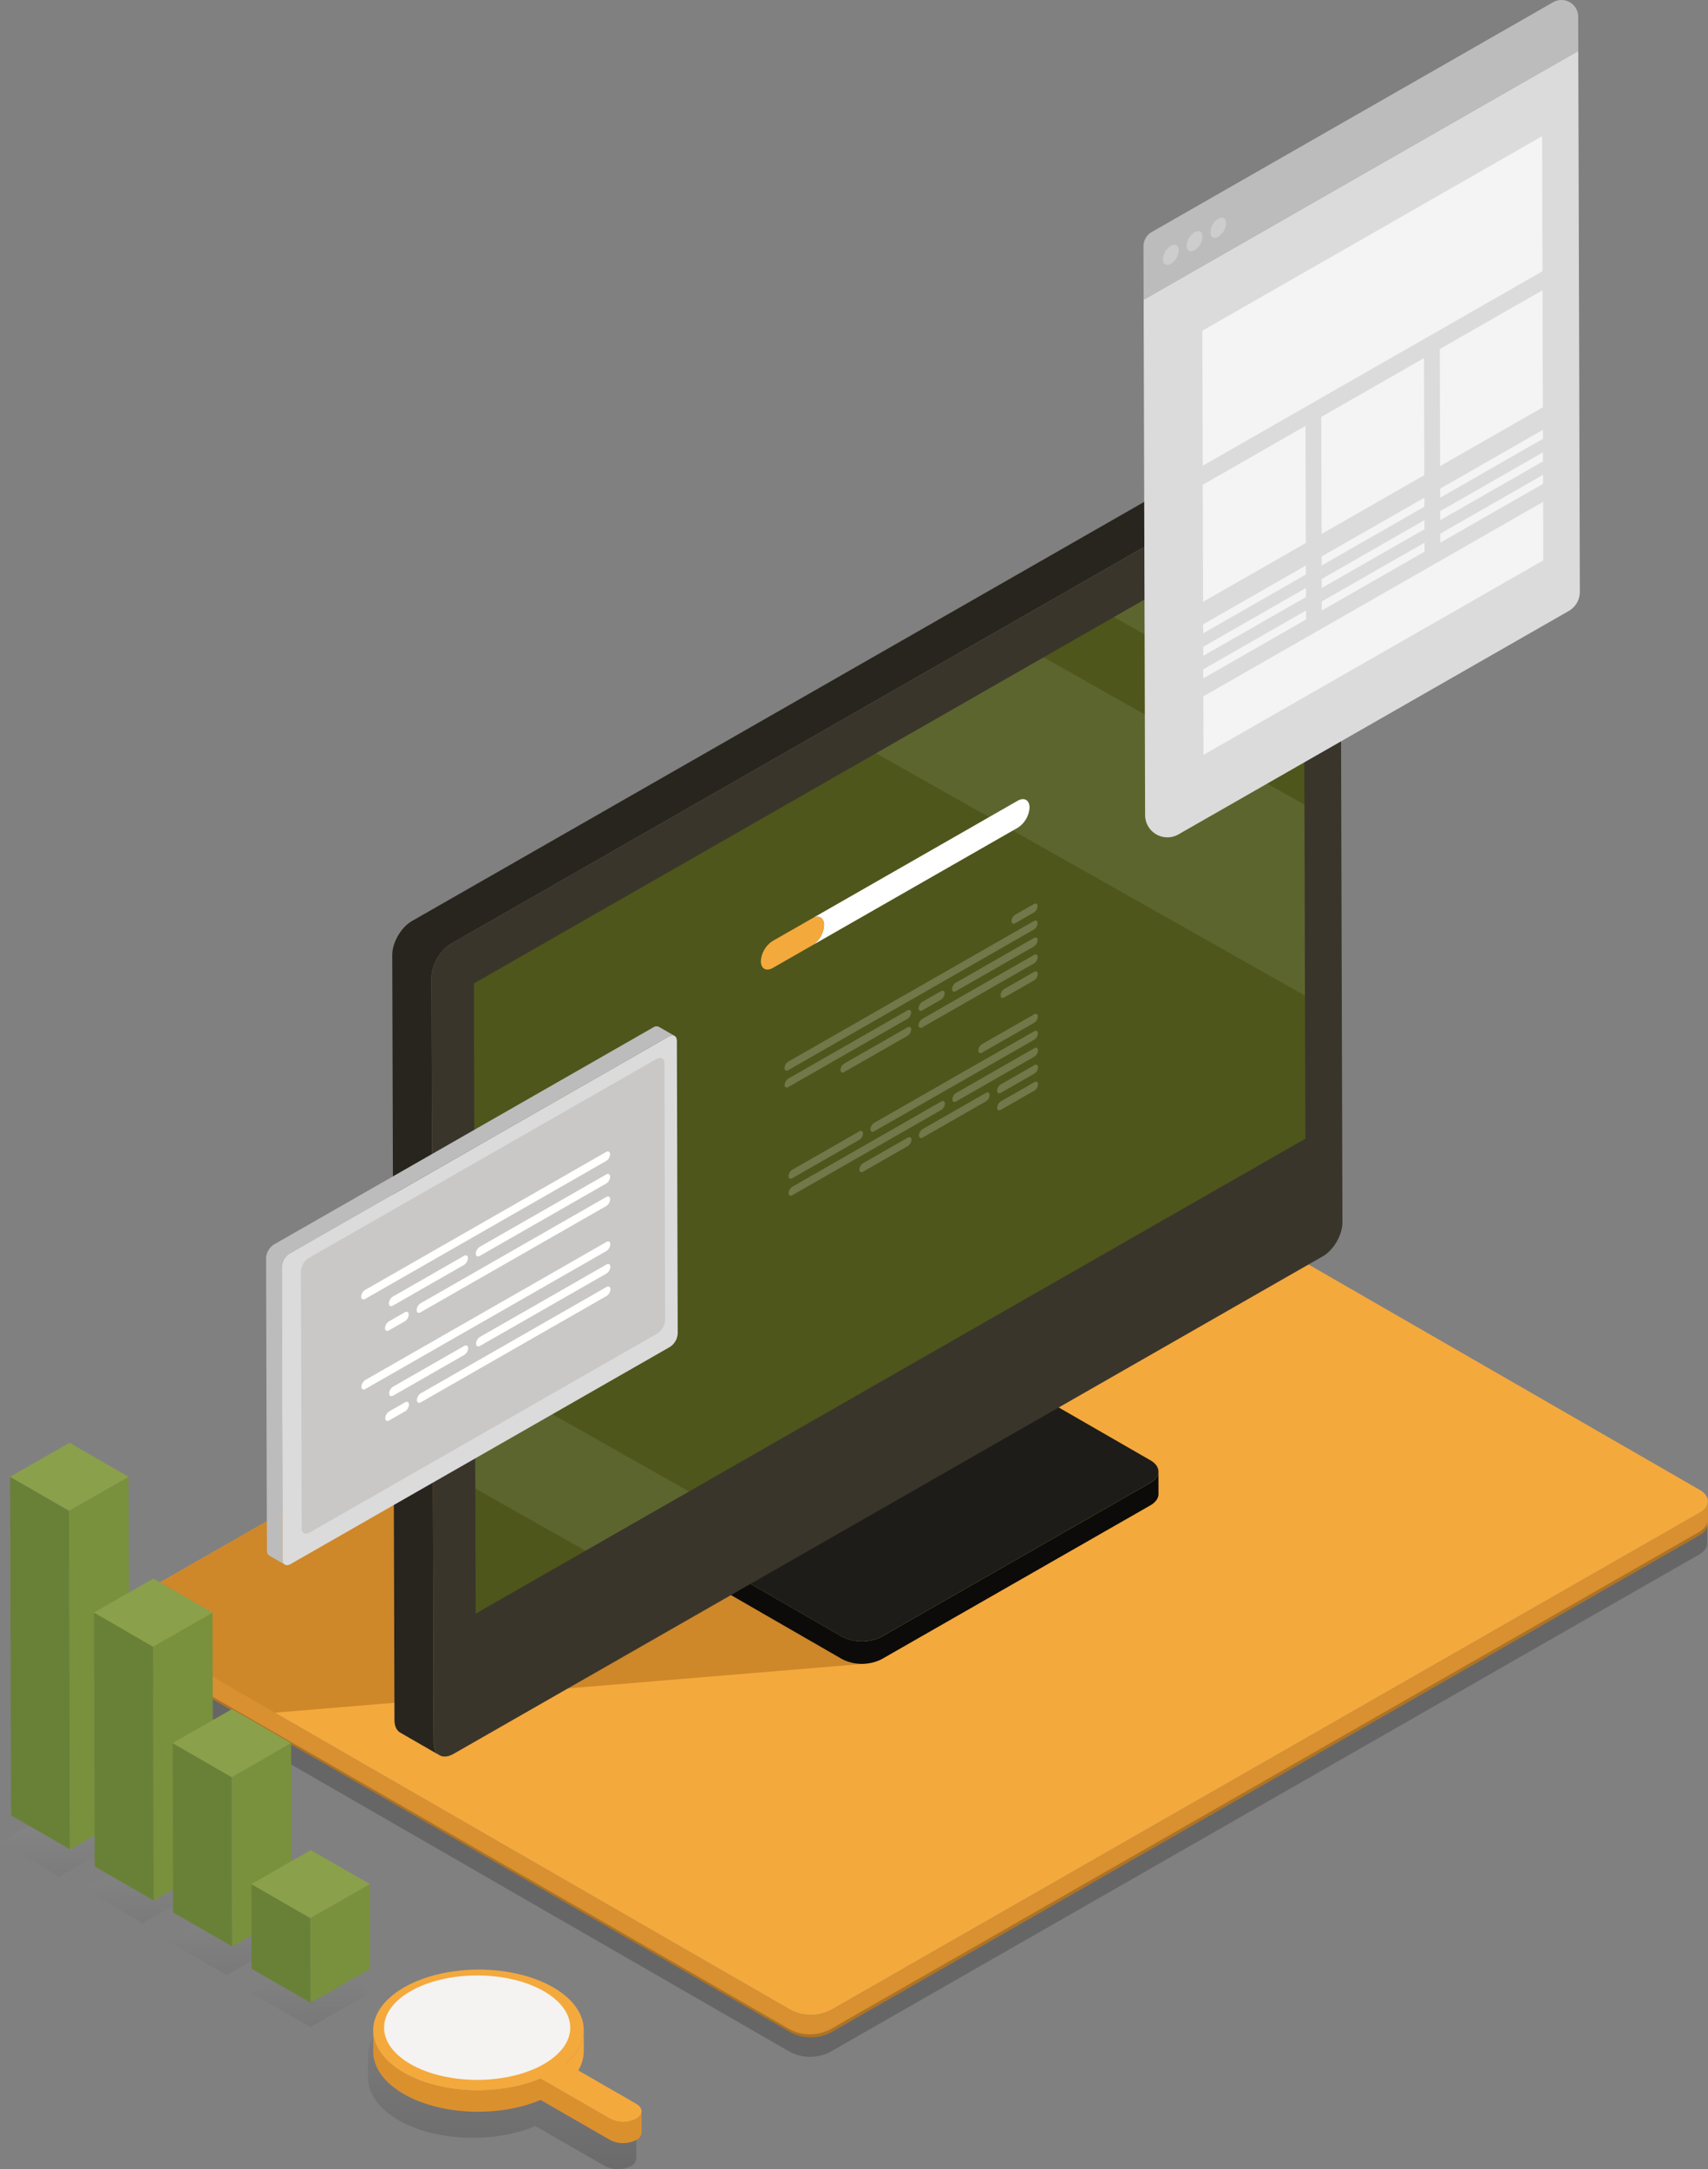
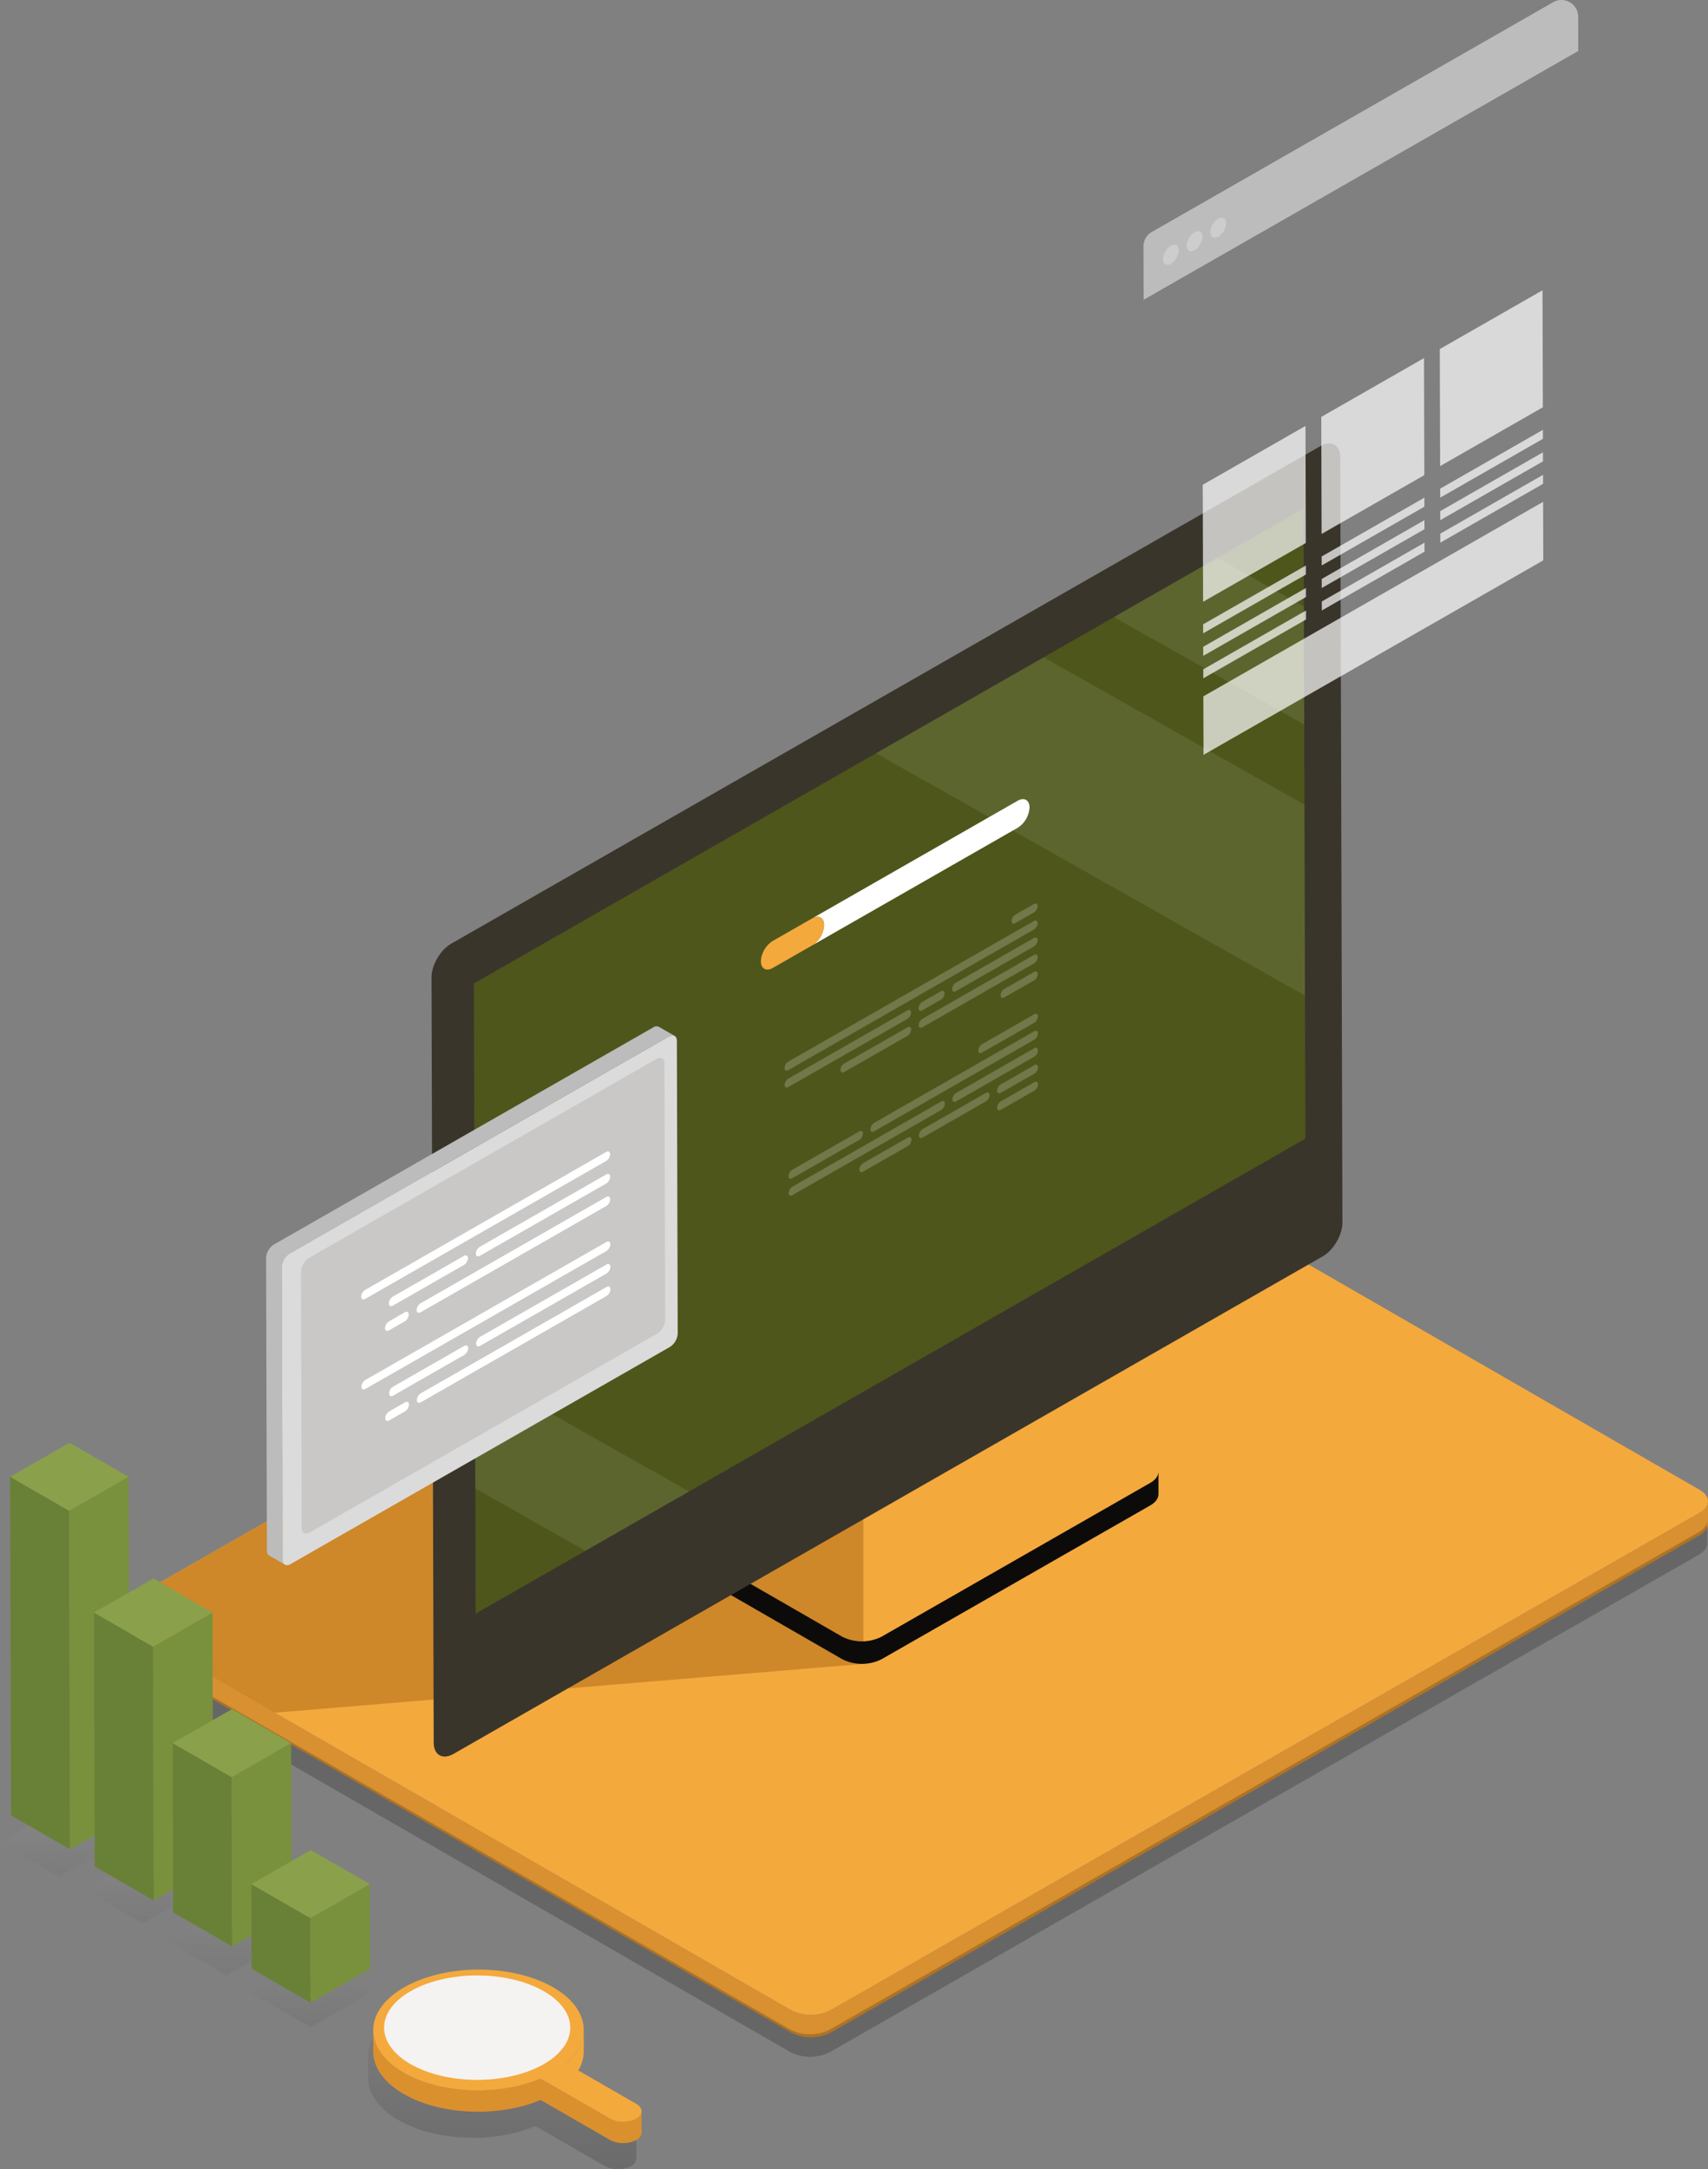
<svg xmlns="http://www.w3.org/2000/svg" xmlns:xlink="http://www.w3.org/1999/xlink" width="642.338" height="815.588" viewBox="0 0 642.338 815.588">
  <rect x="0" y="0" width="642.338" height="815.588" fill="#808080" stroke="none" />
  <defs>
    <style>.a,.g,.p,.w,.x,.y,.z{opacity:0.2;}.a,.g,.w,.x,.y,.z{mix-blend-mode:multiply;}.a,.b,.g,.w,.x,.y,.z{isolation:isolate;}.a{fill:url(#a);}.c{fill:#f4a93d;}.d{fill:#db902e;}.e{fill:#f4f3f2;}.f{fill:#d89030;}.g{fill:url(#b);}.h{fill:#ce8729;}.i{fill:#0c0b0a;}.j{fill:#1e1c18;}.k{fill:#28251e;}.l{fill:#3a352b;}.m{fill:#4e561b;}.n{opacity:0.1;}.o{fill:#e6e6e6;}.q,.v{fill:#fff;}.r{fill:#bcbcbc;}.s{fill:#dbdbdb;}.t{fill:#c9c8c7;}.u{opacity:0.7;}.v{opacity:0.25;}.w{fill:url(#c);}.x{fill:url(#d);}.y{fill:url(#e);}.z{fill:url(#f);}.aa{fill:#698137;}.ab{fill:#79913d;}.ac{fill:#8ba04b;}</style>
    <linearGradient id="a" x1="17.475" y1="1.085" x2="17.452" y2="-1.429" gradientUnits="objectBoundingBox">
      <stop offset="0" />
      <stop offset="1" stop-color="#fff" />
    </linearGradient>
    <linearGradient id="b" x1="0.976" y1="0.5" x2="3.788" y2="0.5" xlink:href="#a" />
    <linearGradient id="c" x1="18.986" y1="2" x2="18.839" y2="-2.489" xlink:href="#a" />
    <linearGradient id="d" x1="21.683" y1="2" x2="21.536" y2="-2.489" xlink:href="#a" />
    <linearGradient id="e" x1="24.38" y1="2" x2="24.233" y2="-2.489" xlink:href="#a" />
    <linearGradient id="f" x1="27.076" y1="2" x2="26.929" y2="-2.489" xlink:href="#a" />
  </defs>
  <g transform="translate(-296 -1755.412)">
    <g transform="translate(181.563 1739.789)">
      <g transform="translate(252.812 756.165)">
        <path class="a" d="M167.431,326.411c-.536-6.212,3.3-12.532,11.591-17.277,15.5-8.873,40.571-8.873,55.975,0,8.412,4.847,12.208,11.337,11.4,17.675a13.922,13.922,0,0,0,.11-1.713l.024,8a14.333,14.333,0,0,1-2.085,7.285l21.8,12.556a3.4,3.4,0,0,1,2.012,2.8l0-.01.024,8a3.438,3.438,0,0,1-2.048,2.833,10.863,10.863,0,0,1-9.786-.008l-26.152-15.064c-15.543,6.56-37.445,5.844-51.429-2.213-7.654-4.408-11.486-10.178-11.5-15.956l-.023-8C167.34,325.681,167.4,326.047,167.431,326.411Z" transform="translate(-167.337 -292.67)" />
        <g transform="translate(1.98)">
          <g class="b">
            <g transform="translate(72.536 22.616)">
              <path class="c" d="M202.476,315.371l-.021-8c.011,4.41-2.2,8.828-6.631,12.65l.024,8C200.279,324.2,202.489,319.782,202.476,315.371Z" transform="translate(-195.824 -307.375)" />
            </g>
            <path class="d" d="M179.593,323.418c13.987,8.057,35.888,8.773,51.431,2.213l26.152,15.064a10.862,10.862,0,0,0,9.786.008,3.438,3.438,0,0,0,2.048-2.833l.021,8a3.434,3.434,0,0,1-2.046,2.833,10.868,10.868,0,0,1-9.788-.008l-26.15-15.064c-15.543,6.56-37.445,5.844-51.431-2.213-7.651-4.408-11.483-10.178-11.5-15.956l-.024-8C168.11,313.24,171.942,319.01,179.593,323.418Z" transform="translate(-168.094 -284.623)" />
            <path class="c" d="M179.776,305.383c-15.5,8.875-15.587,23.267-.183,32.14,13.987,8.057,35.888,8.773,51.431,2.213L257.177,354.8a10.862,10.862,0,0,0,9.786.008c2.718-1.554,2.731-4.073.031-5.627L240.63,333.995c10.241-8.831,8.622-20.835-4.876-28.611C220.349,296.511,195.282,296.511,179.776,305.383Z" transform="translate(-168.094 -298.729)" />
          </g>
        </g>
        <ellipse class="e" cx="35.004" cy="19.629" rx="35.004" ry="19.629" transform="translate(6.08 2.199)" />
      </g>
      <g transform="translate(157.682 15.622)">
        <path class="f" d="M134.116,278.205,385.063,422.761a16.515,16.515,0,0,0,14.821,0L726.772,235.689c2.059-1.18,3.087-2.734,3.084-4.285l.023,8.462c.005,1.551-1.025,3.1-3.084,4.285L399.908,431.223a16.516,16.516,0,0,1-14.821,0L134.14,286.667c-2.019-1.161-3.029-2.692-3.034-4.225l-.024-8.462C131.085,275.514,132.1,277.044,134.116,278.205Z" transform="translate(-130.786 333.032)" />
        <path class="g" d="M134,281.007,384.95,425.563a16.516,16.516,0,0,0,14.821,0L726.659,238.488c2.059-1.177,3.089-2.731,3.084-4.285l.024,8.462c.005,1.554-1.023,3.108-3.084,4.285L399.8,434.025a16.521,16.521,0,0,1-14.824,0L134.027,289.469c-2.019-1.164-3.029-2.694-3.034-4.224l-.024-8.462C130.974,278.313,131.984,279.843,134,281.007Z" transform="translate(-130.969 337.554)" />
        <g transform="translate(0.295 413.897)">
          <path class="c" d="M134.164,362.684c-4.091,2.341-4.112,6.168-.047,8.509L385.064,515.749a16.515,16.515,0,0,0,14.821,0L726.773,328.677c4.091-2.344,4.115-6.171.047-8.512L475.875,175.61a16.521,16.521,0,0,0-14.824,0Z" transform="translate(-131.082 -173.854)" />
        </g>
        <path class="h" d="M412.231,321.121,190.892,339.468l-56.775-32.705c-4.065-2.341-4.044-6.168.047-8.509L281.858,213.73l130.373,11.24Z" transform="translate(-130.787 304.475)" />
        <path class="i" d="M213.136,252.677,276.6,289.238a16.464,16.464,0,0,0,14.808.008l101.047-57.827c2.064-1.182,3.1-2.736,3.092-4.285l.024,8.462c.005,1.549-1.025,3.1-3.092,4.285L291.434,297.708a16.463,16.463,0,0,1-14.808-.008L213.16,261.139c-2.027-1.167-3.042-2.7-3.047-4.227l-.024-8.462C210.092,249.98,211.107,251.51,213.136,252.677Z" transform="translate(-3.129 326.133)" />
        <g transform="translate(206.959 510.718)">
-           <path class="j" d="M213.171,270.458c-4.094,2.341-4.115,6.152-.034,8.5L276.6,315.52a16.464,16.464,0,0,0,14.808.008L392.459,257.7c4.1-2.352,4.125-6.163.047-8.512l-63.466-36.558a16.456,16.456,0,0,0-14.824,0Z" transform="translate(-210.089 -210.868)" />
-         </g>
-         <path class="k" d="M178.231,264.191l326.9-187.08c2.053-1.177,3.921-1.279,5.273-.5l14.763,8.5c-1.352-.777-3.223-.675-5.273.5L192.995,272.7c-4.081,2.333-7.413,8.054-7.4,12.7l.824,287.714c.008,2.315.84,3.95,2.176,4.719l-14.763-8.5c-1.337-.769-2.168-2.4-2.174-4.719l-.824-287.714C170.821,272.245,174.153,266.525,178.231,264.191Z" transform="translate(-66.556 82.112)" />
+           </g>
        <g transform="translate(119.041 166.726)">
          <path class="l" d="M183.875,267.443c-4.081,2.333-7.413,8.054-7.4,12.7l.821,287.714c.013,4.659,3.366,6.555,7.447,4.219L511.648,385c4.078-2.333,7.411-8.054,7.4-12.715l-.824-287.714c-.013-4.646-3.366-6.539-7.444-4.206Z" transform="translate(-176.478 -79.361)" />
        </g>
        <g transform="translate(134.967 191.194)">
          <path class="m" d="M182.566,267.286l.678,236.93,312.03-178.571L494.6,88.715Z" transform="translate(-182.566 -88.715)" />
        </g>
        <g class="n" transform="translate(135.383 209.722)">
          <g transform="translate(240.296)">
            <path class="o" d="M274.59,118.084,346.14,158.5l-.127-44.355L313.532,95.8Z" transform="translate(-274.59 -95.798)" />
          </g>
          <g transform="translate(150.818 37.416)">
-             <path class="o" d="M240.383,146.179,401.7,237.3l-.206-71.8-98.074-55.4Z" transform="translate(-240.383 -110.102)" />
+             <path class="o" d="M240.383,146.179,401.7,237.3l-.206-71.8-98.074-55.4" transform="translate(-240.383 -110.102)" />
          </g>
          <g transform="translate(0 305.581)">
            <path class="o" d="M182.725,212.621l.127,44.37,41.417,23.4,38.955-22.293Z" transform="translate(-182.725 -212.621)" />
          </g>
        </g>
        <g class="p" transform="translate(251.797 339.725)">
          <g transform="translate(85.366)">
            <path class="q" d="M261.259,149.694a3.059,3.059,0,0,0-1.394,2.393c0,.876.633,1.232,1.4.793l7.005-4.007a3.051,3.051,0,0,0,1.394-2.393c0-.876-.636-1.232-1.4-.793Z" transform="translate(-259.865 -145.498)" />
          </g>
          <g transform="translate(50.424 19.127)">
            <path class="q" d="M247.9,177.035a3.05,3.05,0,0,0-1.394,2.393c0,.874.636,1.232,1.4.793l42-24.036a3.05,3.05,0,0,0,1.394-2.393c0-.876-.636-1.232-1.4-.793Z" transform="translate(-246.507 -152.81)" />
          </g>
          <g transform="translate(63.004 12.756)">
            <path class="q" d="M252.71,167.389a3.051,3.051,0,0,0-1.394,2.393c0,.876.636,1.232,1.4.793l29.4-16.827a3.051,3.051,0,0,0,1.394-2.393c0-.874-.636-1.232-1.4-.79Z" transform="translate(-251.316 -150.374)" />
          </g>
          <g transform="translate(81.243 25.512)">
            <path class="q" d="M259.683,161.848a3.05,3.05,0,0,0-1.394,2.393c0,.874.636,1.232,1.4.793l11.2-6.409a3.051,3.051,0,0,0,1.394-2.393c0-.876-.636-1.232-1.4-.793Z" transform="translate(-258.289 -155.251)" />
          </g>
          <g transform="translate(50.406 32.784)">
            <path class="q" d="M247.894,162.227a3.055,3.055,0,0,0-1.394,2.393c0,.876.636,1.232,1.4.793l7-4.007a3.059,3.059,0,0,0,1.394-2.393c0-.876-.633-1.232-1.4-.793Z" transform="translate(-246.5 -158.031)" />
          </g>
          <g transform="translate(72.886 41.453)">
            <path class="q" d="M256.488,172.752a3.05,3.05,0,0,0-1.394,2.391c0,.876.636,1.232,1.4.793l19.6-11.216a3.051,3.051,0,0,0,1.394-2.393c0-.874-.633-1.232-1.4-.793Z" transform="translate(-255.094 -161.345)" />
          </g>
          <g transform="translate(79.933 60.579)">
            <path class="q" d="M259.2,176.054a3.056,3.056,0,0,0-1.407,2.4c0,.874.636,1.232,1.415.785l12.6-7.209a3.051,3.051,0,0,0,1.394-2.393c0-.876-.636-1.232-1.4-.793Z" transform="translate(-257.788 -168.657)" />
          </g>
          <g transform="translate(50.545 70.996)">
            <path class="q" d="M247.945,186.447a3.055,3.055,0,0,0-1.392,2.393c0,.874.633,1.232,1.4.793l23.8-13.62a3.05,3.05,0,0,0,1.394-2.393c0-.874-.636-1.232-1.4-.79Z" transform="translate(-246.553 -172.64)" />
          </g>
          <g transform="translate(63.124 54.208)">
            <path class="q" d="M252.754,183.236a3.055,3.055,0,0,0-1.392,2.393c0,.876.633,1.232,1.4.793l29.4-16.827a3.05,3.05,0,0,0,1.394-2.391c0-.876-.636-1.235-1.4-.793Z" transform="translate(-251.362 -166.221)" />
          </g>
          <g transform="translate(28.146 87.816)">
            <path class="q" d="M239.384,188.875a3.05,3.05,0,0,0-1.394,2.393c0,.876.633,1.232,1.4.793l16.806-9.618a3.055,3.055,0,0,0,1.392-2.393c0-.874-.633-1.232-1.4-.79Z" transform="translate(-237.99 -179.069)" />
          </g>
          <g transform="translate(1.535 74.236)">
            <path class="q" d="M229.209,206.112a3.054,3.054,0,0,0-1.392,2.391c0,.876.633,1.235,1.4.793l56-32.043a3.059,3.059,0,0,0,1.392-2.393c0-.876-.633-1.232-1.4-.793Z" transform="translate(-227.817 -173.878)" />
          </g>
          <g transform="translate(32.315 47.824)">
            <path class="q" d="M240.978,198.414a3.057,3.057,0,0,0-1.394,2.393c0,.876.636,1.232,1.4.793l60.189-34.447a3.05,3.05,0,0,0,1.394-2.391c0-.876-.633-1.232-1.4-.793Z" transform="translate(-239.584 -163.781)" />
          </g>
          <g transform="translate(0.018 39.993)">
            <path class="q" d="M228.631,186.613A3.05,3.05,0,0,0,227.237,189c0,.876.633,1.232,1.4.793l44.8-25.635a3.05,3.05,0,0,0,1.394-2.393c0-.876-.633-1.232-1.4-.793Z" transform="translate(-227.237 -160.787)" />
          </g>
          <g transform="translate(21.036 46.362)">
            <path class="q" d="M236.666,177.03a3.05,3.05,0,0,0-1.394,2.391c0,.876.633,1.235,1.4.793l23.8-13.618a3.051,3.051,0,0,0,1.394-2.393c0-.874-.633-1.232-1.4-.793Z" transform="translate(-235.272 -163.222)" />
          </g>
          <g transform="translate(0 6.371)">
            <path class="q" d="M228.624,201a3.05,3.05,0,0,0-1.394,2.391c0,.892.633,1.248,1.4.808l92.389-52.873a3.055,3.055,0,0,0,1.394-2.409c0-.874-.636-1.232-1.4-.79Z" transform="translate(-227.23 -147.933)" />
          </g>
          <g transform="translate(79.951 66.964)">
            <path class="q" d="M259.2,178.5a3.056,3.056,0,0,0-1.407,2.4c0,.874.636,1.232,1.415.785l12.6-7.209a3.051,3.051,0,0,0,1.394-2.393c0-.876-.636-1.232-1.4-.793Z" transform="translate(-257.795 -171.098)" />
          </g>
          <g transform="translate(1.517 85.477)">
            <path class="q" d="M229.2,192.783a3.055,3.055,0,0,0-1.392,2.393c0,.874.633,1.232,1.4.79l25.2-14.418a3.064,3.064,0,0,0,1.394-2.391c0-.876-.636-1.235-1.4-.793Z" transform="translate(-227.81 -178.176)" />
          </g>
        </g>
        <g transform="translate(56.82 385.874)">
          <path class="r" d="M155.652,245.183,298.3,163.547a2.11,2.11,0,0,1,2.113-.209l5.906,3.4a2.122,2.122,0,0,0-2.116.209L161.556,248.583a6.463,6.463,0,0,0-2.958,5.08l.314,110a2.058,2.058,0,0,0,.866,1.889l-5.9-3.4a2.047,2.047,0,0,1-.866-1.886l-.317-110A6.459,6.459,0,0,1,155.652,245.183Z" transform="translate(-152.691 -163.14)" />
          <g transform="translate(5.906 3.401)">
            <path class="s" d="M157.907,246.483a6.464,6.464,0,0,0-2.958,5.082l.314,110c.005,1.876,1.347,2.618,2.979,1.685l142.649-81.636a6.435,6.435,0,0,0,2.958-5.082l-.314-110c-.005-1.873-1.334-2.624-2.979-1.682Z" transform="translate(-154.949 -164.441)" />
          </g>
          <g transform="translate(13.116 11.872)">
            <path class="t" d="M160.663,242.911a6.465,6.465,0,0,0-2.958,5.08l.277,96.478c.005,1.876,1.331,2.624,2.977,1.685l130.762-74.835a6.463,6.463,0,0,0,2.958-5.08l-.277-96.478c-.005-1.857-1.347-2.616-2.977-1.682Z" transform="translate(-157.705 -167.679)" />
          </g>
          <g transform="translate(35.763 47.059)">
            <path class="q" d="M167.841,233.2a3.237,3.237,0,0,0-1.478,2.54c0,.929.672,1.308,1.488.842l90.642-51.873a3.244,3.244,0,0,0,1.48-2.54c0-.929-.675-1.308-1.491-.842Z" transform="translate(-166.363 -181.131)" />
            <g transform="translate(43.124 8.453)">
              <path class="q" d="M184.33,211.769a3.244,3.244,0,0,0-1.481,2.556c0,.929.675,1.308,1.491.842l47.539-27.209a3.235,3.235,0,0,0,1.481-2.54c0-.944-.675-1.324-1.491-.855Z" transform="translate(-182.849 -184.362)" />
            </g>
            <g transform="translate(43.22 42.313)">
              <path class="q" d="M184.367,224.715a3.24,3.24,0,0,0-1.481,2.54c0,.929.675,1.308,1.491.84l47.539-27.207a3.24,3.24,0,0,0,1.481-2.54c0-.929-.675-1.308-1.488-.842Z" transform="translate(-182.886 -197.307)" />
            </g>
            <g transform="translate(10.523 72.926)">
              <path class="q" d="M171.866,224.516a3.244,3.244,0,0,0-1.481,2.54c0,.929.675,1.308,1.491.842l26.744-15.308a3.24,3.24,0,0,0,1.481-2.54c0-.929-.672-1.308-1.488-.84Z" transform="translate(-170.386 -209.01)" />
            </g>
            <g transform="translate(20.952 50.767)">
              <path class="q" d="M175.853,240.7a3.24,3.24,0,0,0-1.481,2.54c0,.929.675,1.308,1.488.84l69.833-39.964a3.24,3.24,0,0,0,1.481-2.54c0-.929-.672-1.308-1.488-.842Z" transform="translate(-174.373 -200.539)" />
            </g>
            <g transform="translate(0.097 33.844)">
              <path class="q" d="M167.878,246.143a3.237,3.237,0,0,0-1.478,2.54c0,.929.672,1.308,1.488.84l90.642-51.871a3.244,3.244,0,0,0,1.481-2.543c0-.929-.675-1.308-1.491-.84Z" transform="translate(-166.4 -194.069)" />
            </g>
            <g transform="translate(20.856 16.922)">
              <path class="q" d="M175.816,227.765a3.24,3.24,0,0,0-1.48,2.54c0,.929.675,1.308,1.488.842l69.833-39.966a3.24,3.24,0,0,0,1.48-2.54c0-.929-.672-1.308-1.488-.84Z" transform="translate(-174.336 -187.6)" />
            </g>
            <g transform="translate(10.426 39.066)">
              <path class="q" d="M171.83,211.573a3.239,3.239,0,0,0-1.481,2.553c0,.931.675,1.31,1.491.842l26.746-15.308a3.24,3.24,0,0,0,1.478-2.54c0-.944-.672-1.321-1.488-.855Z" transform="translate(-170.349 -196.066)" />
            </g>
            <g transform="translate(8.967 60.284)">
              <path class="q" d="M171.272,207.784a3.239,3.239,0,0,0-1.481,2.54c0,.929.675,1.308,1.488.842l5.951-3.406a3.244,3.244,0,0,0,1.481-2.543c0-.929-.672-1.308-1.488-.84Z" transform="translate(-169.791 -204.177)" />
            </g>
            <g transform="translate(9.064 94.13)">
              <path class="q" d="M171.308,220.723a3.24,3.24,0,0,0-1.481,2.54c0,.929.675,1.308,1.488.84l5.951-3.406a3.24,3.24,0,0,0,1.481-2.54c0-.929-.672-1.308-1.488-.84Z" transform="translate(-169.828 -217.116)" />
            </g>
          </g>
        </g>
        <g transform="translate(386.794)">
          <path class="r" d="M278.839,108.243l.057,20.092L442.354,34.79l-.037-12.948a6.283,6.283,0,0,0-9.425-5.375L281.98,102.831A6.219,6.219,0,0,0,278.839,108.243Z" transform="translate(-278.839 -15.622)" />
          <g transform="translate(0.058 19.167)">
-             <path class="s" d="M278.861,116.5l.555,193.818a8.38,8.38,0,0,0,12.569,7.17l146.727-83.972a8.29,8.29,0,0,0,4.19-7.214L442.318,22.95Z" transform="translate(-278.861 -22.95)" />
-           </g>
+             </g>
          <g class="u" transform="translate(22.126 51.221)">
            <g transform="translate(0.387 137.471)">
              <path class="q" d="M287.446,160.884l.063,21.995,127.778-73.126-.063-21.995Z" transform="translate(-287.446 -87.758)" />
            </g>
            <g transform="translate(89.502 127.311)">
              <path class="q" d="M321.514,105.984l.01,3.381,38.634-22.11-.01-3.381Z" transform="translate(-321.514 -83.875)" />
            </g>
            <g transform="translate(89.478 118.843)">
              <path class="q" d="M321.5,102.747l.01,3.4,38.634-22.11-.01-3.4Z" transform="translate(-321.505 -80.637)" />
            </g>
            <g transform="translate(89.303 57.916)">
              <path class="q" d="M321.438,79.455l.126,44,38.635-22.11-.126-44Z" transform="translate(-321.438 -57.345)" />
            </g>
            <g transform="translate(44.732 83.424)">
              <path class="q" d="M304.4,89.206l.126,44,38.634-22.11-.126-44Z" transform="translate(-304.398 -67.096)" />
            </g>
            <g transform="translate(0.31 161.405)">
              <path class="q" d="M287.416,119.018l.01,3.381,38.634-22.11-.01-3.381Z" transform="translate(-287.416 -96.908)" />
            </g>
            <g transform="translate(0.358 178.327)">
              <path class="q" d="M287.435,125.488l.01,3.381,38.634-22.11-.01-3.381Z" transform="translate(-287.435 -103.378)" />
            </g>
            <g transform="translate(0.334 169.858)">
              <path class="q" d="M287.425,122.25l.01,3.4,38.634-22.11-.01-3.4Z" transform="translate(-287.425 -100.14)" />
            </g>
            <g transform="translate(0.16 108.932)">
              <path class="q" d="M287.359,98.958l.126,44,38.634-22.11-.126-44Z" transform="translate(-287.359 -76.848)" />
            </g>
            <g transform="translate(89.454 110.389)">
              <path class="q" d="M321.5,99.515l.01,3.381,38.634-22.11-.01-3.381Z" transform="translate(-321.495 -77.405)" />
            </g>
-             <path class="q" d="M287.3,108.33l.145,50.767L415.221,85.971,415.076,35.2Z" transform="translate(-287.298 -35.204)" />
            <g transform="translate(44.882 135.897)">
              <path class="q" d="M304.456,109.267l.01,3.381L343.1,90.538l-.01-3.381Z" transform="translate(-304.456 -87.157)" />
            </g>
            <g transform="translate(44.93 152.82)">
              <path class="q" d="M304.474,115.736l.01,3.381,38.634-22.11-.01-3.381Z" transform="translate(-304.474 -93.626)" />
            </g>
            <g transform="translate(44.906 144.351)">
              <path class="q" d="M304.465,112.5l.01,3.4,38.634-22.11-.01-3.4Z" transform="translate(-304.465 -90.388)" />
            </g>
          </g>
          <g transform="translate(7.329 81.812)">
            <g transform="translate(0 10.202)">
              <path class="v" d="M284.6,51.2a6.433,6.433,0,0,0-2.961,5.08c.008,1.873,1.334,2.624,2.979,1.682a6.434,6.434,0,0,0,2.958-5.08C287.574,51.014,286.247,50.263,284.6,51.2Z" transform="translate(-281.641 -50.799)" />
            </g>
            <g transform="translate(8.907 5.099)">
              <path class="v" d="M288.02,49.251a6.464,6.464,0,0,0-2.974,5.088c.005,1.876,1.347,2.616,2.992,1.677A6.457,6.457,0,0,0,291,50.933C290.992,49.06,289.65,48.317,288.02,49.251Z" transform="translate(-285.046 -48.848)" />
            </g>
            <g transform="translate(17.827)">
              <path class="v" d="M291.417,47.3a6.437,6.437,0,0,0-2.961,5.08c.005,1.873,1.334,2.624,2.979,1.682a6.434,6.434,0,0,0,2.958-5.08C294.389,47.114,293.06,46.363,291.417,47.3Z" transform="translate(-288.456 -46.899)" />
            </g>
          </g>
        </g>
        <g transform="translate(242.901 300.473)">
          <g transform="translate(19.297)">
            <path class="q" d="M231.206,175.319c2.448-1.4,4.46-.264,4.468,2.522a9.725,9.725,0,0,1-4.439,7.622l77.27-44.22a9.685,9.685,0,0,0,4.439-7.622c-.01-2.8-2.009-3.932-4.468-2.522Z" transform="translate(-231.206 -130.492)" />
          </g>
          <g transform="translate(0 44.226)">
            <path class="c" d="M228.268,156.5a9.731,9.731,0,0,0-4.439,7.62c.008,2.788,2.022,3.926,4.468,2.524l14.858-8.5a9.725,9.725,0,0,0,4.439-7.622c-.008-2.786-2.019-3.924-4.468-2.522Z" transform="translate(-223.829 -147.399)" />
          </g>
        </g>
      </g>
      <g transform="translate(114.437 558.075)">
        <path class="w" d="M150.575,310.01l22.2,12.787,22.343-12.787-22.2-12.787Z" transform="translate(-56.046 -103.072)" />
        <path class="x" d="M138.529,302.547l22.2,12.787,22.343-12.787-22.2-12.787Z" transform="translate(-75.509 -115.13)" />
        <path class="y" d="M126.483,295.085l22.2,12.787,22.343-12.787-22.2-12.787Z" transform="translate(-94.973 -127.188)" />
        <path class="z" d="M114.437,288.368l22.2,12.787,22.343-12.787-22.2-12.787Z" transform="translate(-114.437 -138.04)" />
        <g transform="translate(3.789 12.794)">
          <path class="aa" d="M115.885,227.891l.364,127.3,22.21,12.794-.364-127.3Z" transform="translate(-115.885 -227.891)" />
        </g>
        <g transform="translate(25.999 12.794)">
          <path class="ab" d="M124.376,240.685l.364,127.3L147.1,355.192l-.364-127.3Z" transform="translate(-124.376 -227.891)" />
        </g>
        <g transform="translate(3.789)">
          <path class="ac" d="M115.885,235.794l22.21,12.794,22.356-12.794L138.241,223Z" transform="translate(-115.885 -223)" />
        </g>
        <g transform="translate(35.346 63.842)">
          <path class="aa" d="M127.949,247.406l.273,95.475,22.211,12.794L150.16,260.2Z" transform="translate(-127.949 -247.406)" />
        </g>
        <g transform="translate(57.556 63.842)">
          <path class="ab" d="M136.44,260.2l.273,95.475,22.356-12.794-.273-95.475Z" transform="translate(-136.44 -247.407)" />
        </g>
        <g transform="translate(35.346 51.048)">
          <path class="ac" d="M127.949,255.309,150.16,268.1l22.356-12.794L150.3,242.515Z" transform="translate(-127.949 -242.515)" />
        </g>
        <g transform="translate(64.924 112.94)">
          <path class="aa" d="M139.257,266.176l.182,63.65,22.211,12.794-.182-63.65Z" transform="translate(-139.257 -266.176)" />
        </g>
        <g transform="translate(87.134 112.94)">
          <path class="ab" d="M147.748,278.97l.182,63.65,22.356-12.794-.182-63.65Z" transform="translate(-147.748 -266.176)" />
        </g>
        <g transform="translate(64.924 100.146)">
          <path class="ac" d="M139.257,274.079l22.21,12.794,22.356-12.794-22.211-12.794Z" transform="translate(-139.257 -261.285)" />
        </g>
        <g transform="translate(94.529 153.158)">
          <g class="b">
            <g transform="translate(0 12.787)">
              <path class="aa" d="M150.575,286.44l.091,31.825,22.2,12.787-.091-31.825Z" transform="translate(-150.575 -286.44)" />
            </g>
            <g transform="translate(22.198 12.787)">
              <path class="ab" d="M159.061,299.227l.091,31.825L181.5,318.265,181.4,286.44Z" transform="translate(-159.061 -286.44)" />
            </g>
            <path class="ac" d="M150.575,294.338l22.2,12.787,22.343-12.787-22.2-12.787Z" transform="translate(-150.575 -281.552)" />
          </g>
        </g>
      </g>
    </g>
  </g>
</svg>